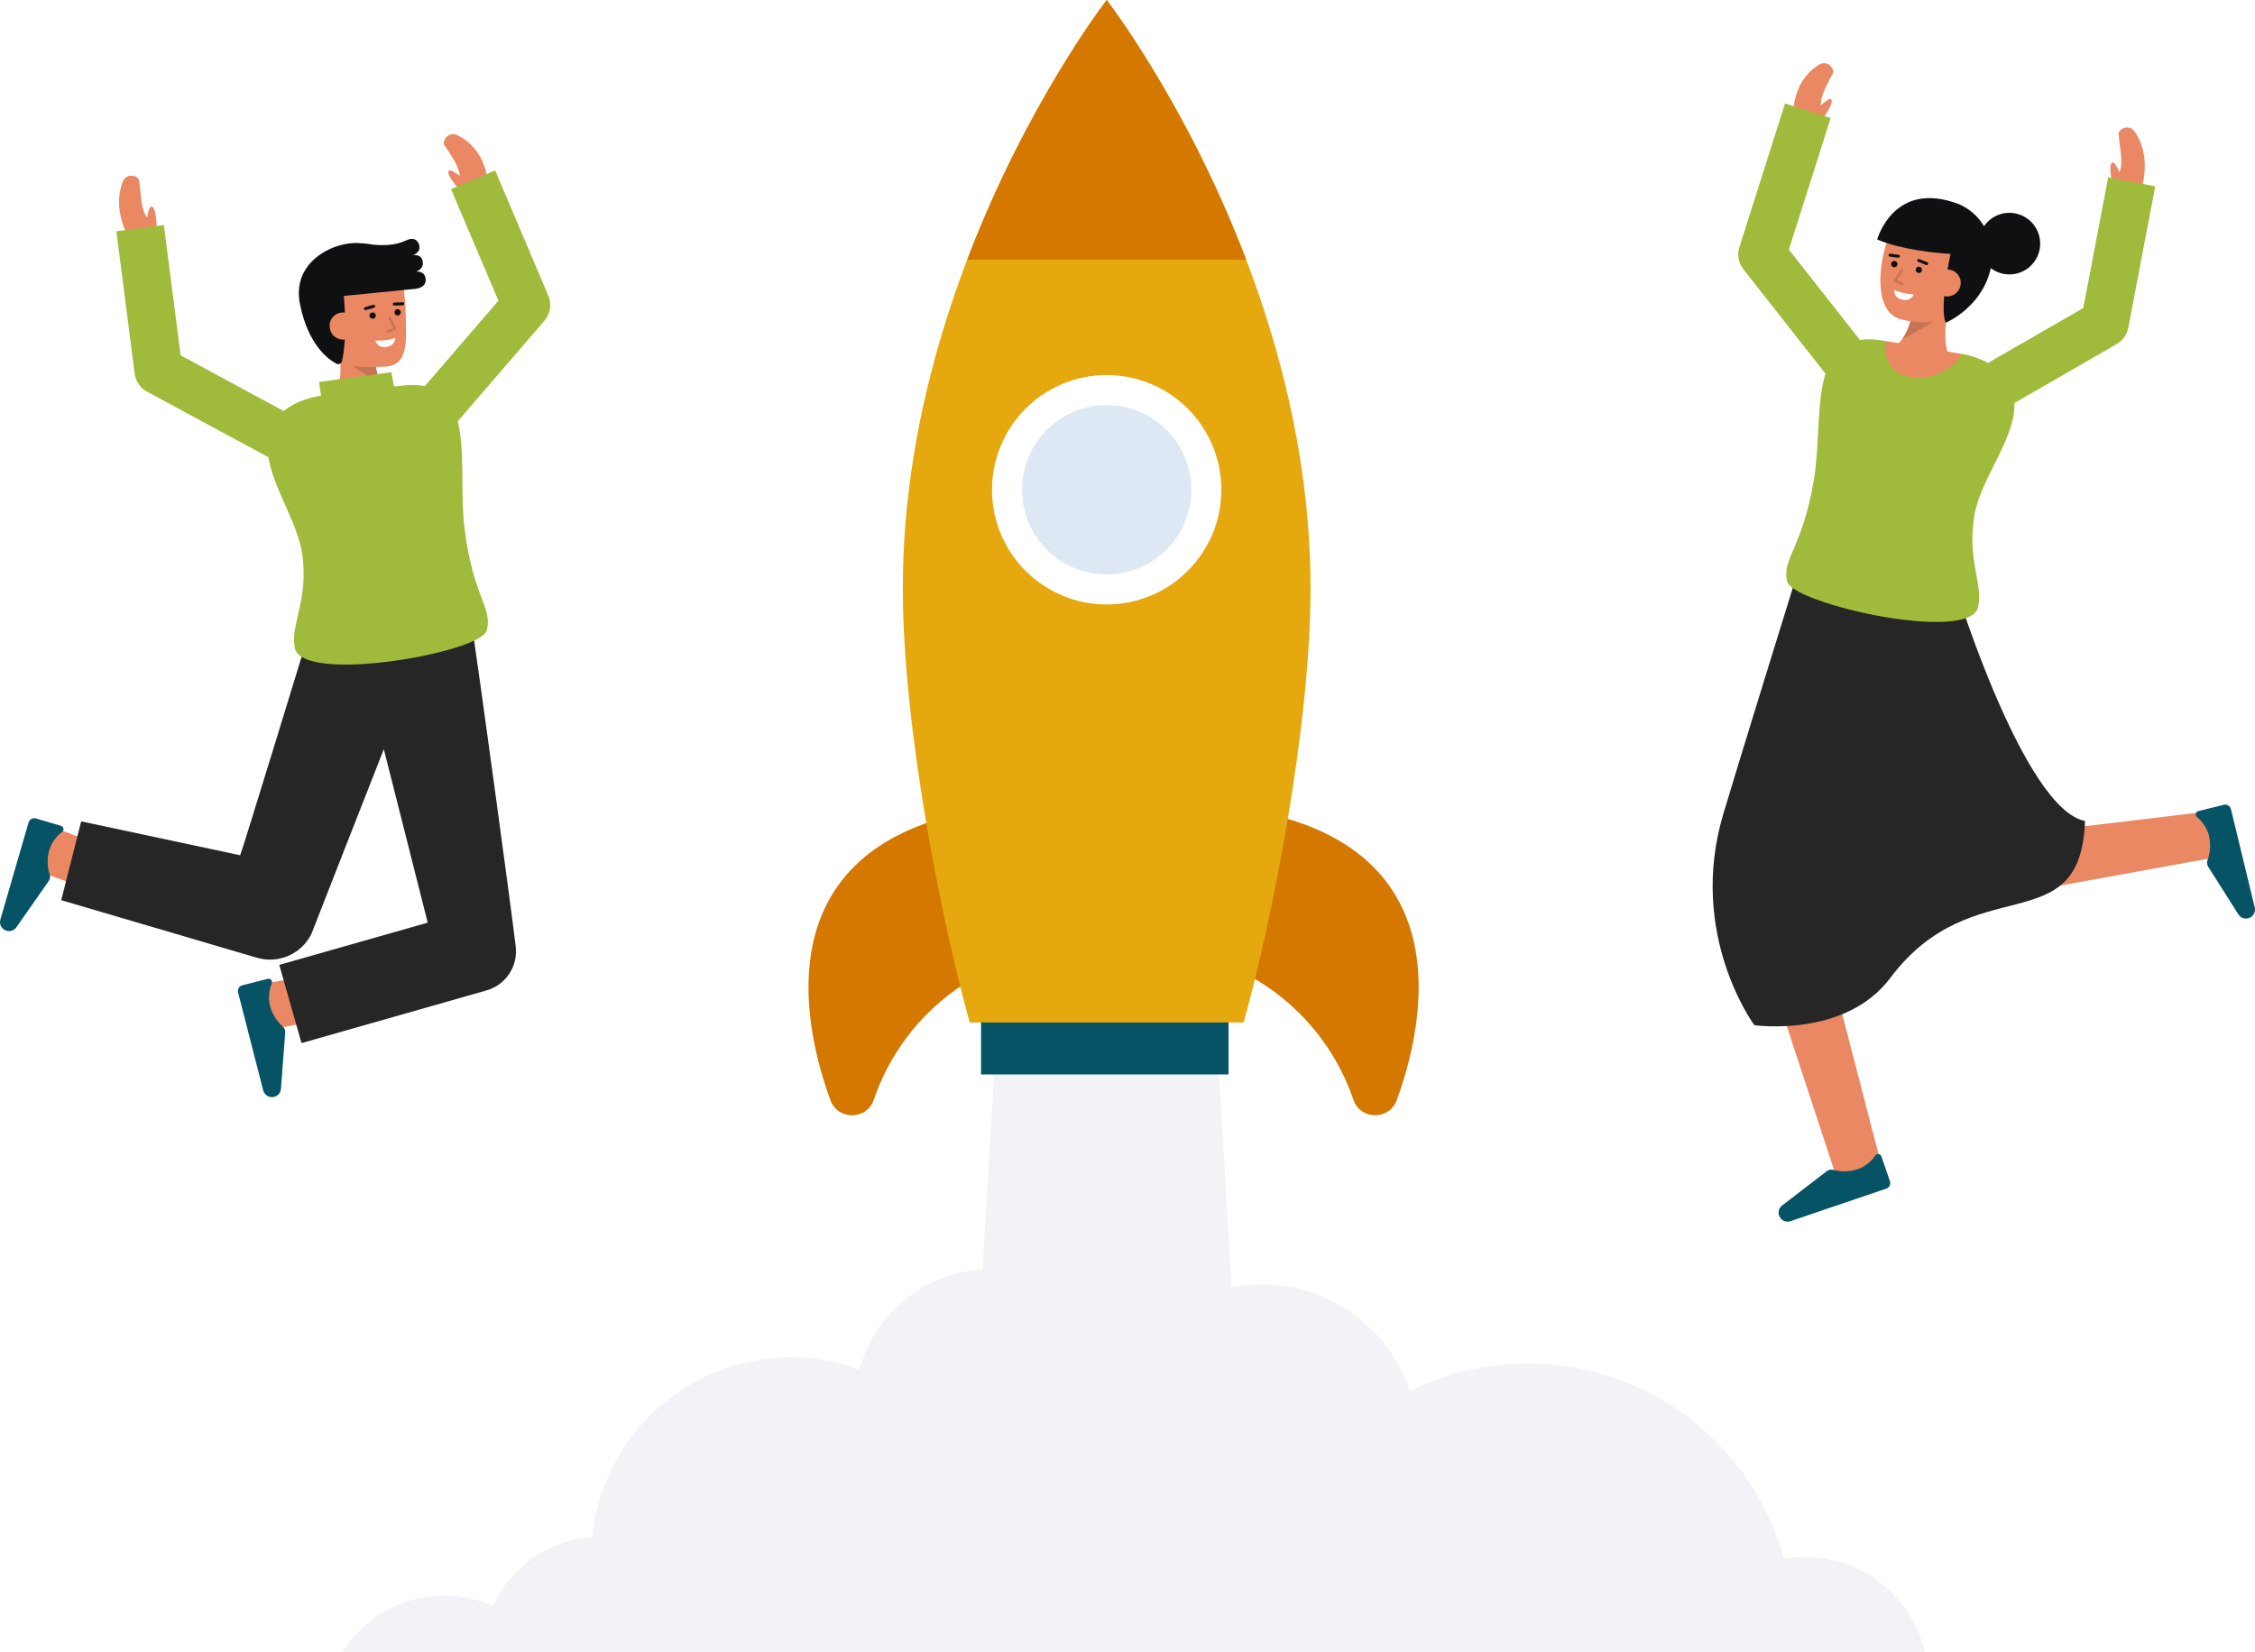
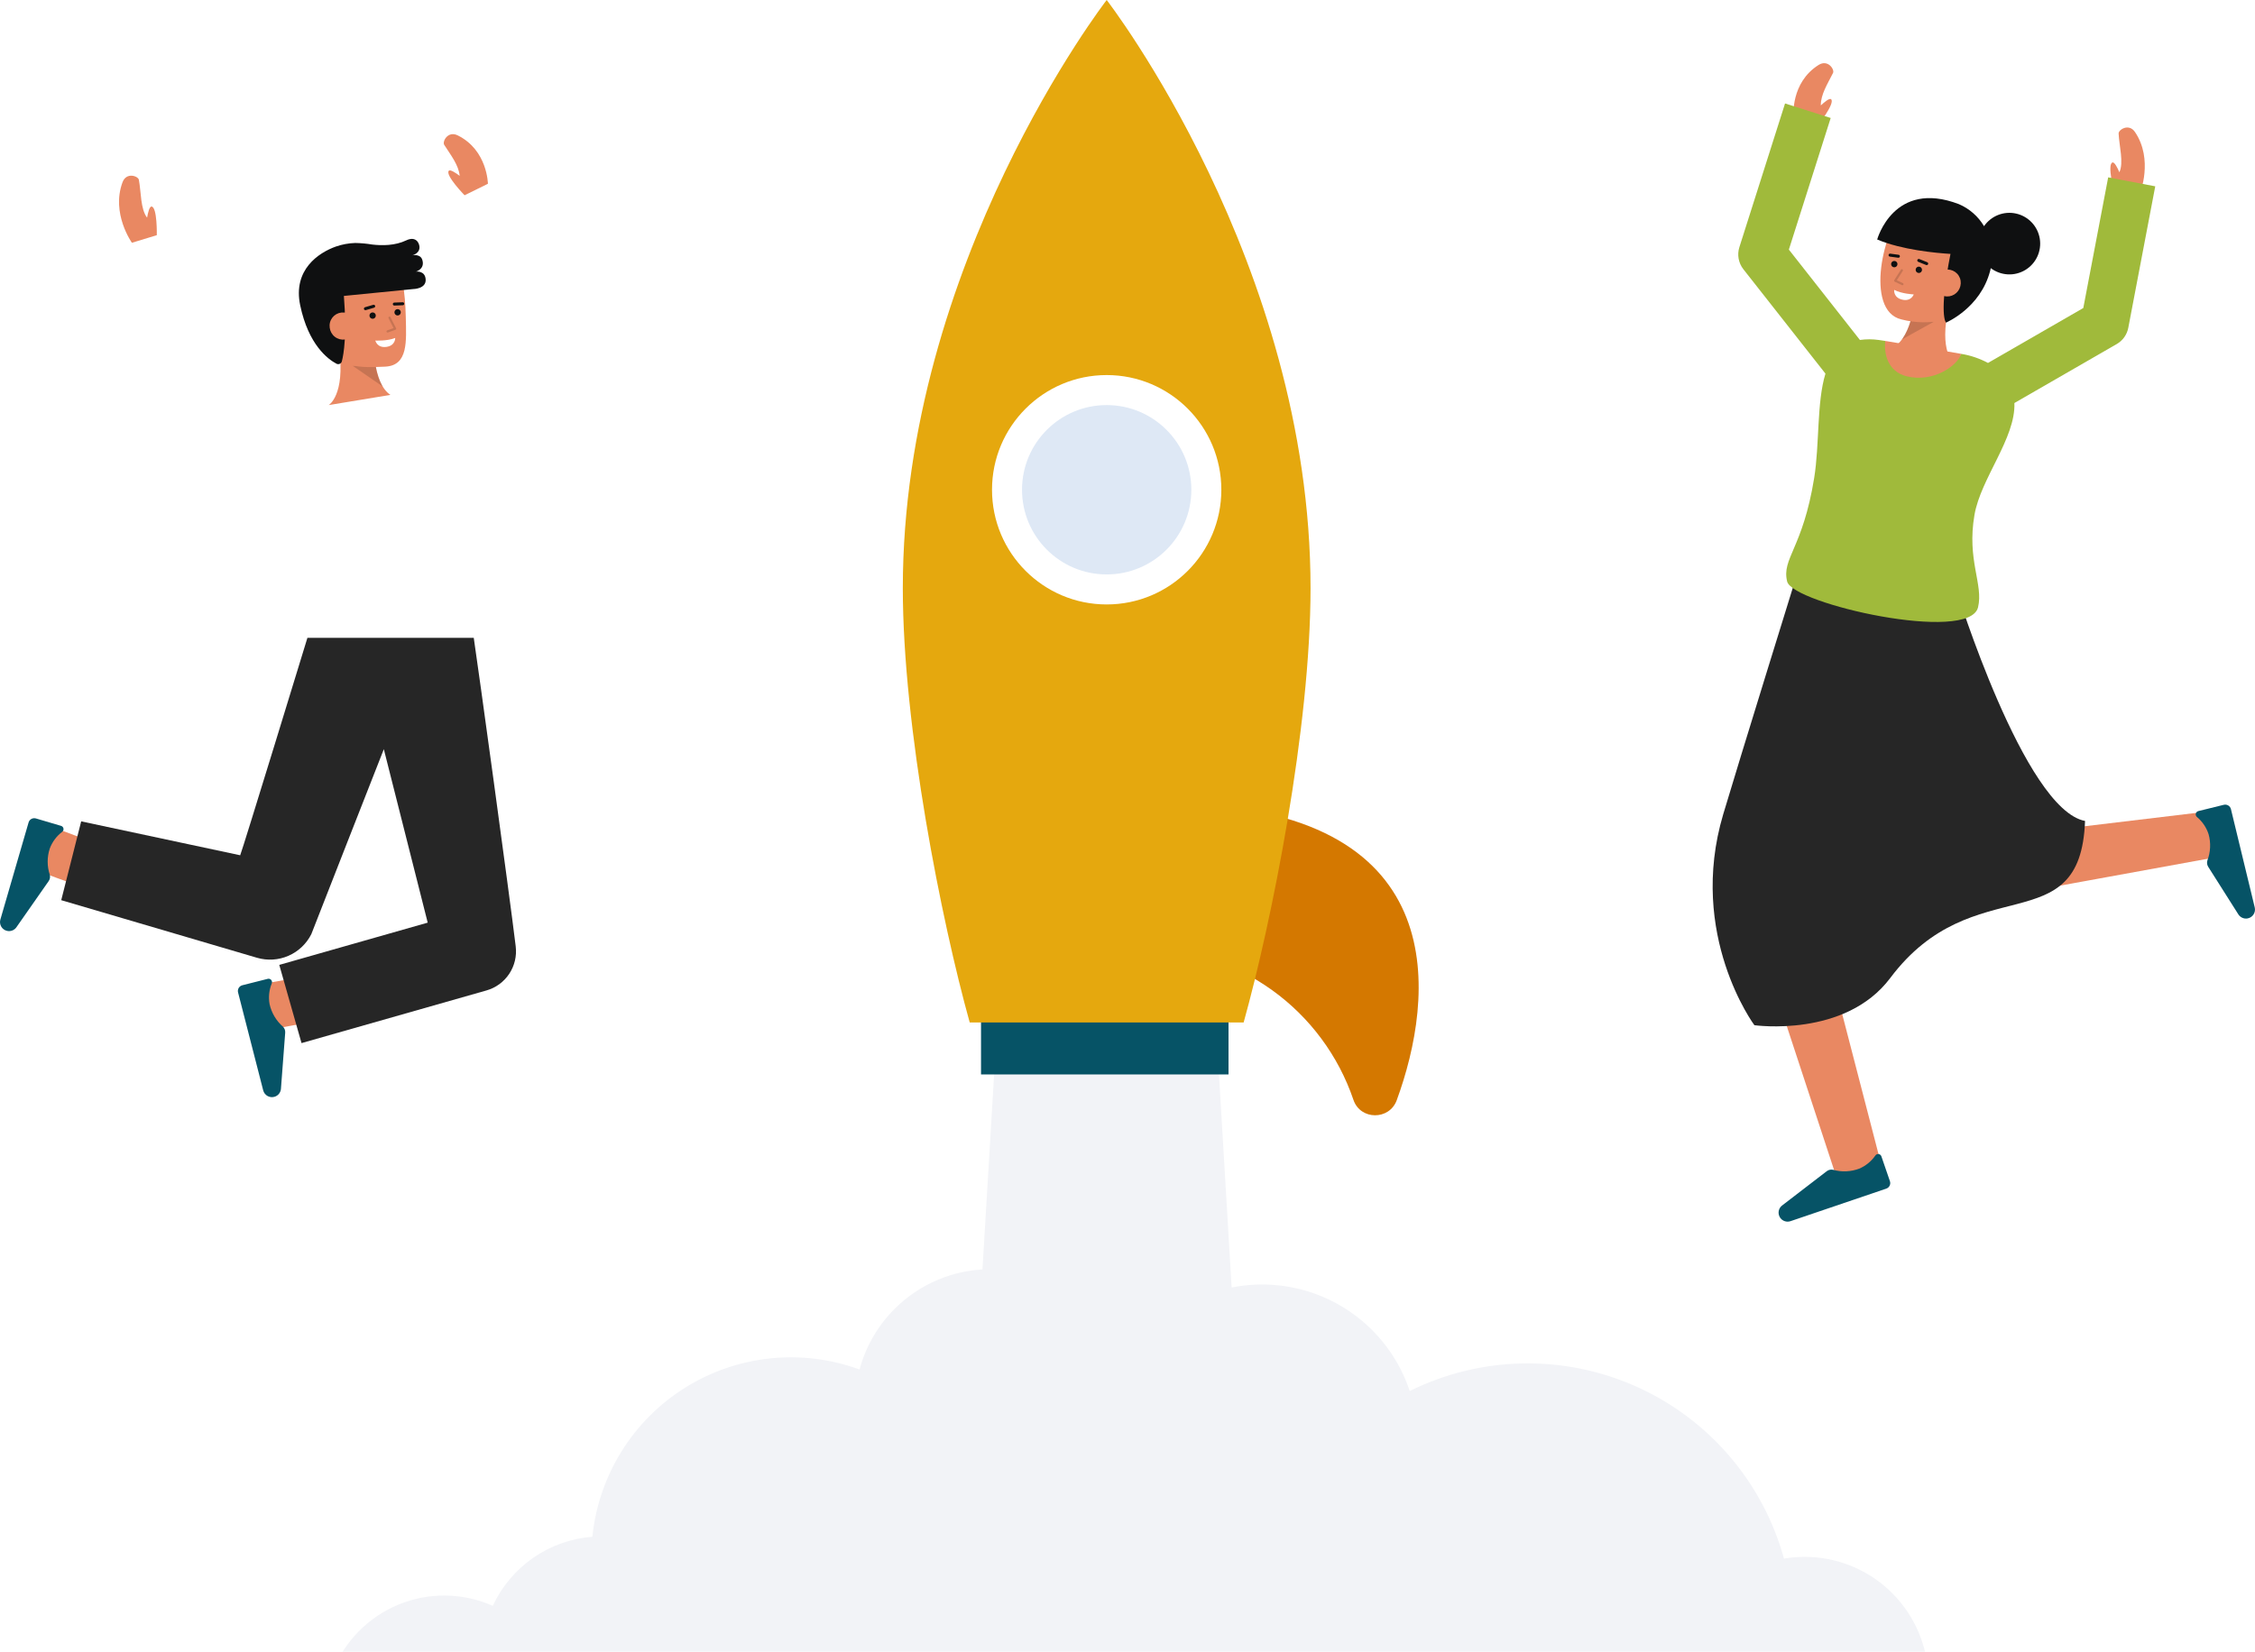
<svg xmlns="http://www.w3.org/2000/svg" width="449" height="329" viewBox="0 0 449 329" fill="none">
  <g clip-path="url(#clip0_4280_3828)">
-     <path d="M216.16 188.834C206.853 188.834 197.78 191.749 190.213 197.17C182.646 202.591 176.965 210.246 173.967 219.062C172.589 223.121 166.825 223.157 165.35 219.131C157.883 198.736 153.802 162.282 206.865 160.073C231.452 159.05 230.494 188.834 216.16 188.834Z" fill="#D47800" />
    <path d="M227.297 188.834C236.604 188.834 245.677 191.749 253.244 197.17C260.811 202.591 266.492 210.247 269.49 219.062C270.868 223.121 276.632 223.157 278.107 219.131C285.574 198.736 289.655 162.282 236.592 160.073C212.006 159.05 212.964 188.834 227.297 188.834Z" fill="#D47800" />
    <path d="M65.456 80.68C65.456 80.68 68.746 78.721 67.539 69.553L74.455 67.915C74.455 67.915 74.077 76.206 77.736 78.652L65.456 80.68Z" fill="#E98862" />
    <g opacity="0.15">
      <path d="M76.222 76.997L70.205 72.844L74.757 72.572C74.966 74.126 75.463 75.626 76.222 76.997Z" fill="black" />
    </g>
    <path d="M63.403 66.179C64.023 68.948 65.678 71.519 68.183 72.298C71.158 73.225 73.327 73.191 76.697 73.025C81.295 72.799 80.907 68.007 80.798 63.166C80.689 58.305 80.047 53.117 78.146 51.514C74.352 48.317 63.81 50.98 62.792 56.691C62.267 59.645 62.812 63.544 63.403 66.179Z" fill="#E98862" />
    <path d="M82.822 54.097C82.822 54.097 84.685 53.584 84.077 51.73C83.674 50.501 82.092 50.855 82.092 50.855C82.092 50.855 83.589 50.505 83.524 49.184C83.483 48.352 82.775 46.975 80.888 47.875C78.675 48.931 76.091 48.937 74.114 48.704C72.993 48.516 71.86 48.412 70.723 48.394H70.718C69.414 48.436 68.125 48.674 66.892 49.099C63.44 50.321 58.291 53.726 59.77 60.797C61.419 68.688 65.299 71.546 66.987 72.438C67.087 72.492 67.198 72.522 67.311 72.527C67.425 72.532 67.538 72.51 67.642 72.465C67.746 72.419 67.838 72.351 67.912 72.264C67.985 72.178 68.038 72.076 68.067 71.966C68.46 70.453 69.077 66.663 68.471 58.94C79.216 57.881 82.307 57.568 82.307 57.568C82.307 57.568 84.847 57.538 84.757 55.686C84.666 53.834 82.822 54.097 82.822 54.097Z" fill="#0F1011" />
    <path d="M74.197 63.49C74.547 63.49 74.83 63.207 74.83 62.856C74.83 62.506 74.547 62.222 74.197 62.222C73.847 62.222 73.563 62.506 73.563 62.856C73.563 63.207 73.847 63.49 74.197 63.49Z" fill="#0F1011" />
    <path d="M79.171 62.835C79.521 62.835 79.805 62.551 79.805 62.201C79.805 61.85 79.521 61.566 79.171 61.566C78.821 61.566 78.537 61.85 78.537 62.201C78.537 62.551 78.821 62.835 79.171 62.835Z" fill="#0F1011" />
    <path d="M78.508 60.859C78.431 60.858 78.357 60.827 78.303 60.772C78.248 60.717 78.216 60.644 78.215 60.566C78.214 60.489 78.242 60.414 78.295 60.358C78.348 60.301 78.42 60.267 78.497 60.263L80.175 60.202C80.215 60.198 80.255 60.203 80.292 60.216C80.33 60.229 80.364 60.249 80.393 60.276C80.422 60.303 80.445 60.336 80.461 60.373C80.477 60.409 80.485 60.449 80.484 60.488C80.487 60.567 80.459 60.644 80.405 60.702C80.351 60.76 80.277 60.794 80.198 60.797L78.52 60.858L78.508 60.859Z" fill="#0F1011" />
    <path d="M72.759 61.777C72.687 61.777 72.618 61.751 72.564 61.704C72.509 61.657 72.474 61.592 72.463 61.521C72.453 61.45 72.469 61.377 72.508 61.317C72.547 61.257 72.606 61.212 72.675 61.192L74.309 60.713C74.347 60.7 74.388 60.695 74.428 60.699C74.468 60.702 74.506 60.713 74.542 60.731C74.578 60.75 74.609 60.776 74.634 60.806C74.66 60.837 74.679 60.873 74.69 60.912C74.701 60.95 74.705 60.991 74.7 61.031C74.695 61.07 74.683 61.109 74.663 61.144C74.643 61.178 74.616 61.209 74.584 61.233C74.552 61.257 74.516 61.275 74.477 61.285L72.843 61.766C72.816 61.774 72.787 61.777 72.759 61.777Z" fill="#0F1011" />
    <path d="M70.979 64.568C71.031 64.921 71.012 65.281 70.924 65.626C70.835 65.971 70.679 66.295 70.464 66.579C70.249 66.864 69.98 67.103 69.672 67.282C69.364 67.461 69.024 67.577 68.67 67.624C68.317 67.67 67.958 67.646 67.615 67.552C67.271 67.459 66.949 67.298 66.668 67.078C66.387 66.859 66.153 66.586 65.978 66.276C65.803 65.965 65.692 65.623 65.651 65.269C65.599 64.918 65.618 64.56 65.707 64.216C65.796 63.873 65.953 63.551 66.168 63.27C66.384 62.988 66.654 62.753 66.963 62.578C67.272 62.404 67.612 62.293 67.964 62.252C69.874 62.098 70.785 63.096 70.979 64.568Z" fill="#E98862" />
    <g opacity="0.15">
      <path d="M77.169 66.231C77.118 66.231 77.068 66.213 77.028 66.18C76.989 66.147 76.963 66.101 76.954 66.05C76.945 66 76.954 65.948 76.98 65.903C77.006 65.859 77.046 65.825 77.095 65.807L78.363 65.348L77.364 63.385C77.349 63.36 77.34 63.331 77.336 63.302C77.333 63.272 77.335 63.242 77.344 63.214C77.352 63.185 77.367 63.159 77.385 63.136C77.404 63.113 77.428 63.095 77.454 63.081C77.481 63.068 77.51 63.06 77.539 63.058C77.569 63.056 77.599 63.06 77.627 63.07C77.655 63.08 77.68 63.095 77.702 63.115C77.724 63.136 77.741 63.16 77.753 63.187L78.865 65.37C78.88 65.398 78.888 65.428 78.889 65.46C78.891 65.491 78.886 65.522 78.875 65.551C78.863 65.58 78.846 65.606 78.823 65.628C78.801 65.649 78.774 65.666 78.745 65.677L77.244 66.22C77.22 66.228 77.195 66.232 77.169 66.231Z" fill="black" />
    </g>
    <path d="M74.735 67.83C74.735 67.83 77.084 67.962 78.693 67.309C78.693 67.309 78.756 68.849 76.915 69.092C75.073 69.334 74.735 67.83 74.735 67.83Z" fill="white" />
    <path d="M92.501 38.891L97.15 36.603C97.15 36.603 97.073 29.898 91.137 26.963C89.168 25.99 88.035 28.198 88.443 28.839C89.792 30.956 91.33 32.874 91.526 35.023C90.743 34.43 89.624 33.682 89.353 34.025C88.638 34.925 92.501 38.891 92.501 38.891Z" fill="#E98862" />
    <path d="M15.406 176.294C15.138 176.227 14.325 176.023 6.657 173.108L9.921 164.517C13.171 165.753 17.083 167.208 17.734 167.405C17.691 167.392 17.658 167.384 17.63 167.377L15.406 176.294Z" fill="#E98862" />
    <path d="M0.072 183.148C0.003 183.385 -0.016 183.634 0.015 183.879C0.047 184.124 0.129 184.36 0.256 184.572C0.383 184.784 0.552 184.968 0.753 185.112C0.954 185.255 1.183 185.356 1.424 185.407C1.759 185.478 2.108 185.452 2.428 185.332C2.749 185.212 3.029 185.002 3.234 184.728L9.695 175.482C9.819 175.303 9.903 175.099 9.942 174.884C9.98 174.669 9.971 174.448 9.916 174.237C9.354 172.538 9.352 170.703 9.909 169.002C10.398 167.693 11.245 166.548 12.353 165.697C12.459 165.625 12.543 165.524 12.594 165.406C12.644 165.288 12.661 165.158 12.641 165.031C12.621 164.905 12.565 164.786 12.48 164.69C12.396 164.593 12.285 164.523 12.162 164.487L7.147 163.007C6.999 162.963 6.844 162.949 6.691 162.966C6.538 162.982 6.389 163.029 6.254 163.103C6.118 163.177 5.999 163.277 5.902 163.397C5.806 163.518 5.734 163.656 5.691 163.804L0.072 183.148Z" fill="#065366" />
    <path d="M52.966 205.174L51.403 196.114C54.829 195.522 58.936 194.782 59.597 194.619C59.553 194.629 59.521 194.64 59.494 194.648L62.115 203.458C61.853 203.537 61.047 203.776 52.966 205.174Z" fill="#E98862" />
    <path d="M52.407 217.169C52.469 217.409 52.579 217.633 52.731 217.828C52.884 218.022 53.074 218.184 53.291 218.302C53.509 218.419 53.748 218.491 53.994 218.512C54.24 218.533 54.488 218.504 54.722 218.425C55.047 218.315 55.333 218.115 55.548 217.848C55.762 217.581 55.896 217.259 55.934 216.918L56.788 205.67C56.803 205.453 56.772 205.234 56.696 205.03C56.619 204.825 56.499 204.64 56.344 204.486C54.997 203.31 54.061 201.732 53.676 199.984C53.431 198.609 53.577 197.192 54.098 195.896C54.152 195.78 54.173 195.651 54.157 195.523C54.14 195.396 54.088 195.276 54.007 195.177C53.925 195.078 53.816 195.004 53.694 194.965C53.572 194.925 53.442 194.921 53.317 194.953L48.248 196.233C48.099 196.271 47.958 196.338 47.835 196.43C47.711 196.523 47.607 196.638 47.528 196.771C47.449 196.904 47.398 197.051 47.376 197.203C47.354 197.356 47.362 197.512 47.401 197.661L52.407 217.169Z" fill="#065366" />
    <path d="M102.686 188.519L102.642 188.149C101.492 178.585 95.087 131.964 94.331 127.035H61.211C61.211 127.035 48.324 169.175 47.825 170.343L16.166 163.589L12.192 179.287L51.172 190.757C53.241 191.364 55.457 191.226 57.434 190.365C59.412 189.505 61.024 187.977 61.99 186.048C61.99 186.048 76.141 149.88 76.425 149.214L85.162 183.761L55.608 192.177L60.038 207.752L96.874 197.262C98.724 196.735 100.325 195.565 101.39 193.962C102.455 192.36 102.915 190.43 102.686 188.519Z" fill="#262626" />
    <path d="M31.221 46.84L26.266 48.351C26.266 48.351 22.078 42.489 24.402 36.286C25.172 34.229 27.508 35.064 27.65 35.811C28.113 38.279 27.962 41.649 29.289 43.351C29.455 42.382 29.76 41.071 30.192 41.135C31.33 41.304 31.221 46.84 31.221 46.84Z" fill="#E98862" />
-     <path d="M109.183 58.9L98.589 33.945L89.81 37.676L99.245 59.898L84.591 76.9C83.344 76.668 82.07 76.613 80.807 76.737C80.536 76.759 80.098 76.808 79.53 76.869C79.214 76.904 78.85 76.947 78.459 76.993L77.919 74.13L63.52 76.072L63.917 78.819C60.832 79.279 58.271 80.386 56.498 81.867L35.965 70.773L32.626 44.827L23.166 46.046L26.818 74.419C26.914 75.17 27.188 75.887 27.617 76.511C28.045 77.135 28.616 77.648 29.282 78.007L53.434 91.057C54.445 97.334 59.42 104.346 60.225 110.656C61.389 119.777 57.789 124.39 58.686 129.029C60.103 136.324 95.605 130.027 96.891 125.615C98.216 121.063 94.074 118.897 92.442 104.778C91.665 98.06 92.633 89.747 91.142 83.912L108.406 63.882C108.988 63.207 109.369 62.383 109.506 61.502C109.644 60.622 109.532 59.72 109.183 58.9Z" fill="#A0BA3B" />
    <path d="M442.065 170.582L404.927 177.353C403.827 177.554 402.693 177.438 401.656 177.018C400.62 176.597 399.724 175.891 399.074 174.98L398.795 174.587L382.374 151.527L397.028 143.063L407.261 165.501L440.709 161.493L442.065 170.582Z" fill="#E98862" />
    <path d="M448.949 180.73C449.007 180.97 449.015 181.22 448.972 181.463C448.929 181.706 448.837 181.939 448.701 182.145C448.564 182.351 448.387 182.526 448.179 182.661C447.972 182.795 447.739 182.885 447.496 182.926C447.158 182.982 446.811 182.94 446.496 182.805C446.181 182.67 445.911 182.449 445.718 182.166L439.682 172.637C439.566 172.452 439.491 172.244 439.462 172.028C439.434 171.811 439.452 171.591 439.517 171.383C440.155 169.71 440.241 167.877 439.761 166.153C439.331 164.824 438.537 163.642 437.469 162.743C437.366 162.666 437.287 162.561 437.242 162.441C437.196 162.321 437.185 162.191 437.211 162.065C437.237 161.939 437.298 161.823 437.387 161.731C437.476 161.638 437.589 161.573 437.714 161.543L442.791 160.291C442.94 160.254 443.096 160.247 443.248 160.271C443.401 160.294 443.547 160.347 443.679 160.427C443.811 160.507 443.925 160.613 444.017 160.737C444.108 160.862 444.173 161.003 444.21 161.153L448.949 180.73Z" fill="#065366" />
    <path d="M361.411 181.149L374.869 233.072L366.055 235.661L349.323 184.751L361.411 181.149Z" fill="#E98862" />
    <path d="M356.513 243.22C356.279 243.3 356.032 243.33 355.786 243.309C355.539 243.288 355.3 243.217 355.083 243.1C354.865 242.982 354.675 242.821 354.522 242.627C354.37 242.432 354.259 242.208 354.197 241.969C354.112 241.637 354.122 241.288 354.228 240.963C354.334 240.637 354.53 240.348 354.794 240.131L363.739 233.259C363.913 233.127 364.113 233.034 364.326 232.986C364.538 232.938 364.759 232.937 364.973 232.983C366.694 233.469 368.526 233.39 370.2 232.757C371.485 232.21 372.59 231.312 373.39 230.167C373.457 230.058 373.554 229.97 373.669 229.914C373.785 229.858 373.914 229.835 374.041 229.85C374.169 229.864 374.29 229.915 374.39 229.995C374.49 230.076 374.565 230.183 374.606 230.304L376.307 235.25C376.358 235.396 376.378 235.55 376.369 235.704C376.359 235.858 376.319 236.009 376.252 236.147C376.184 236.286 376.089 236.41 375.973 236.512C375.857 236.613 375.722 236.691 375.576 236.741L356.513 243.22Z" fill="#065366" />
    <path d="M357.829 114.299C357.829 114.299 346.273 151.546 343.114 162.179C335.967 186.23 349.322 204.187 349.322 204.187C349.322 204.187 367.388 206.766 376.372 194.79C392.986 172.641 414.249 188.056 415.161 163.509C403.066 161.225 389.5 117.351 389.5 117.351L357.829 114.299Z" fill="#262626" />
    <path d="M361.976 24.94L357.118 23.142C357.118 23.142 356.505 16.466 362.109 12.935C363.966 11.765 365.321 13.845 364.981 14.524C363.856 16.769 362.523 18.835 362.549 20.993C363.267 20.322 364.303 19.463 364.609 19.776C365.411 20.6 361.976 24.94 361.976 24.94Z" fill="#E98862" />
    <path d="M420.929 38.154L426.099 38.473C426.099 38.473 428.811 31.799 425.112 26.304C423.887 24.483 421.806 25.838 421.843 26.596C421.965 29.105 422.893 32.348 421.998 34.311C421.612 33.407 421.011 32.203 420.606 32.366C419.538 32.795 420.929 38.154 420.929 38.154Z" fill="#E98862" />
    <path d="M429.138 37.108L423.771 65.284C423.642 65.959 423.37 66.597 422.972 67.157C422.574 67.717 422.06 68.184 421.466 68.527L401.094 80.269C401.357 87.263 394.414 95.242 393.146 102.529C391.572 111.588 394.961 116.359 393.855 120.954C392.109 128.18 356.927 120.28 355.842 115.811C354.721 111.212 358.96 109.229 361.226 95.202C362.307 88.523 361.716 80.177 363.47 74.413L347.128 53.625C346.648 53.013 346.324 52.292 346.185 51.526C346.046 50.761 346.097 49.973 346.332 49.231L355.426 20.608L364.516 23.496L356.187 49.712L370.333 67.709C371.589 67.532 372.863 67.535 374.118 67.717C374.388 67.752 374.826 67.818 375.39 67.906C375.093 70.299 389.769 72.847 390.504 70.479C392.368 70.783 394.17 71.394 395.836 72.287L414.812 61.349L419.768 35.322L429.138 37.108Z" fill="#A0BA3B" />
    <path d="M390.504 70.479C389.769 72.847 384.944 76.234 379.704 74.96C375.776 74.011 375.093 70.299 375.39 67.906C378.439 68.387 385.268 69.564 390.491 70.475C390.493 70.474 390.496 70.475 390.498 70.475C390.5 70.476 390.502 70.477 390.504 70.479Z" fill="#E98862" />
    <path d="M247.953 302.215L193.007 296.563L205.207 92.514H235.504L247.953 302.215Z" fill="#F2F3F7" />
    <g filter="url(#filter0_d_4280_3828)">
      <path d="M359.329 306.08C357.95 306.081 356.573 306.197 355.213 306.426C353.14 298.9 349.43 291.926 344.348 286.003C339.266 280.08 332.938 275.355 325.817 272.166C318.696 268.976 310.958 267.402 303.157 267.554C295.357 267.707 287.686 269.584 280.696 273.05C278.752 267.19 275.102 262.045 270.215 258.275C265.328 254.506 259.426 252.283 253.267 251.893C247.109 251.503 240.974 252.964 235.651 256.087C230.327 259.21 226.059 263.854 223.392 269.422C221.976 263.537 218.62 258.301 213.865 254.558C209.111 250.815 203.235 248.784 197.185 248.791C196.525 248.791 195.873 248.812 195.226 248.861C189.645 249.269 184.33 251.404 180.016 254.97C175.702 258.535 172.604 263.355 171.149 268.761C165.464 266.678 159.377 265.922 153.355 266.551C147.333 267.181 141.534 269.179 136.401 272.393C131.268 275.607 126.938 279.952 123.74 285.096C120.542 290.241 118.561 296.048 117.949 302.075C113.721 302.4 109.655 303.846 106.17 306.264C102.686 308.681 99.907 311.983 98.12 315.831C95.169 314.523 91.984 313.827 88.757 313.785C85.53 313.743 82.327 314.355 79.344 315.586C76.36 316.817 73.656 318.64 71.397 320.946C69.137 323.251 67.368 325.991 66.196 329H383.913C383.475 322.776 380.694 316.95 376.132 312.696C371.57 308.443 365.565 306.078 359.329 306.08Z" fill="#F2F3F7" />
    </g>
    <path d="M244.613 197.701H195.335V213.995H244.613V197.701Z" fill="#065366" />
    <path d="M260.946 117.148C260.946 144.921 253.221 183.562 247.626 203.642H193.083C187.488 183.562 179.763 144.921 179.763 117.148C179.763 52.449 220.357 0 220.357 0C220.357 0 260.946 52.449 260.946 117.148Z" fill="#E5A80E" />
    <path d="M220.354 120.387C232.963 120.387 243.185 110.16 243.185 97.544C243.185 84.928 232.963 74.701 220.354 74.701C207.745 74.701 197.523 84.928 197.523 97.544C197.523 110.16 207.745 120.387 220.354 120.387Z" fill="white" />
    <path d="M220.354 114.408C229.663 114.408 237.21 106.858 237.21 97.544C237.21 88.23 229.663 80.679 220.354 80.679C211.045 80.679 203.498 88.23 203.498 97.544C203.498 106.858 211.045 114.408 220.354 114.408Z" fill="#DEE8F5" />
-     <path d="M248.133 51.727H192.575C204.473 20.522 220.356 0 220.356 0C220.356 0 236.239 20.522 248.133 51.727Z" fill="#D47800" />
    <path d="M389.045 72.321C389.045 72.321 385.959 70.054 388.045 61.046L381.319 58.747C381.319 58.747 380.896 67.035 377.017 69.117L389.045 72.321Z" fill="#E98862" />
    <g opacity="0.15">
      <path d="M378.686 67.618L385.076 64.066L380.571 63.356C380.213 64.882 379.574 66.327 378.686 67.618Z" fill="black" />
    </g>
    <path d="M392.488 58.088C391.603 60.784 389.709 63.181 387.139 63.716C384.326 64.381 381.393 64.347 378.596 63.617C371.115 61.883 375.144 44.885 379.229 42.067C383.313 39.249 393.549 42.919 394.01 48.703C394.249 51.694 393.33 55.522 392.488 58.088Z" fill="#E98862" />
    <path d="M373.773 47.701C373.773 47.701 377.054 35.681 390.048 40.662C392.136 41.558 393.885 43.093 395.046 45.046C395.74 44.037 396.72 43.258 397.86 42.811C399.001 42.364 400.249 42.269 401.443 42.538C402.638 42.807 403.725 43.428 404.564 44.321C405.402 45.214 405.954 46.338 406.149 47.547C406.343 48.757 406.171 49.997 405.655 51.108C405.138 52.219 404.301 53.15 403.251 53.78C402.2 54.411 400.986 54.712 399.763 54.645C398.54 54.578 397.365 54.147 396.39 53.406C396.352 53.581 396.314 53.753 396.268 53.931C394.332 61.389 387.472 64.255 387.472 64.255C387.472 64.255 385.968 62.723 388.368 50.57C385.417 50.388 378.688 49.766 373.773 47.701Z" fill="#0F1011" />
    <path d="M382.065 54.371C382.415 54.371 382.699 54.088 382.699 53.737C382.699 53.387 382.415 53.103 382.065 53.103C381.715 53.103 381.431 53.387 381.431 53.737C381.431 54.088 381.715 54.371 382.065 54.371Z" fill="#0F1011" />
    <path d="M377.178 53.238C377.528 53.238 377.812 52.955 377.812 52.604C377.812 52.254 377.528 51.97 377.178 51.97C376.828 51.97 376.544 52.254 376.544 52.604C376.544 52.955 376.828 53.238 377.178 53.238Z" fill="#0F1011" />
    <path d="M377.995 51.334C377.982 51.335 377.968 51.335 377.955 51.334L376.293 51.11C376.215 51.099 376.144 51.058 376.096 50.995C376.048 50.933 376.027 50.853 376.037 50.775C376.048 50.697 376.089 50.626 376.152 50.578C376.215 50.53 376.294 50.509 376.372 50.519L378.037 50.743C378.111 50.754 378.179 50.792 378.226 50.85C378.273 50.909 378.297 50.983 378.292 51.058C378.287 51.133 378.254 51.203 378.199 51.255C378.145 51.306 378.073 51.335 377.998 51.336L377.995 51.334Z" fill="#0F1011" />
    <path d="M383.629 52.803C383.591 52.803 383.553 52.796 383.518 52.782L381.938 52.146C381.866 52.116 381.808 52.059 381.778 51.986C381.747 51.914 381.747 51.833 381.776 51.76C381.805 51.687 381.862 51.629 381.934 51.597C382.005 51.566 382.087 51.565 382.16 51.593L383.74 52.228C383.804 52.254 383.858 52.301 383.891 52.362C383.924 52.423 383.935 52.493 383.922 52.562C383.909 52.63 383.872 52.691 383.819 52.735C383.765 52.779 383.698 52.803 383.629 52.803Z" fill="#0F1011" />
    <path d="M381.048 58.636C381.048 58.636 378.697 58.54 377.158 57.734C377.158 57.734 376.947 59.261 378.757 59.681C380.567 60.101 381.048 58.636 381.048 58.636Z" fill="white" />
    <path d="M385.102 55.752C384.941 56.447 385.062 57.177 385.44 57.782C385.817 58.387 386.419 58.818 387.113 58.978C387.807 59.139 388.537 59.018 389.142 58.641C389.747 58.263 390.177 57.661 390.338 56.966C390.423 56.622 390.439 56.264 390.384 55.913C390.329 55.563 390.203 55.227 390.016 54.926C389.828 54.625 389.581 54.365 389.291 54.161C389.001 53.958 388.672 53.815 388.325 53.74C386.441 53.4 385.437 54.306 385.102 55.752Z" fill="#E98862" />
    <g opacity="0.15">
      <path d="M378.771 56.808C378.822 56.816 378.875 56.804 378.919 56.776C378.964 56.748 378.996 56.705 379.012 56.655C379.027 56.605 379.024 56.551 379.002 56.503C378.981 56.455 378.944 56.416 378.896 56.394L377.678 55.815L378.862 53.958C378.879 53.934 378.89 53.907 378.896 53.878C378.901 53.85 378.901 53.82 378.895 53.792C378.889 53.763 378.878 53.736 378.861 53.712C378.844 53.688 378.823 53.668 378.799 53.652C378.774 53.636 378.747 53.626 378.718 53.621C378.689 53.616 378.66 53.617 378.632 53.623C378.603 53.63 378.576 53.642 378.553 53.659C378.529 53.676 378.509 53.698 378.494 53.722L377.177 55.788C377.16 55.814 377.149 55.844 377.145 55.874C377.14 55.905 377.142 55.936 377.151 55.966C377.159 55.996 377.174 56.024 377.194 56.047C377.214 56.071 377.239 56.09 377.267 56.103L378.708 56.789C378.728 56.799 378.749 56.805 378.771 56.808Z" fill="black" />
    </g>
  </g>
  <defs>
    <filter id="filter0_d_4280_3828" x="62.196" y="248.791" width="325.717" height="88.21" filterUnits="userSpaceOnUse" color-interpolation-filters="sRGB">
      <feFlood flood-opacity="0" result="BackgroundImageFix" />
      <feColorMatrix in="SourceAlpha" type="matrix" values="0 0 0 0 0 0 0 0 0 0 0 0 0 0 0 0 0 0 127 0" result="hardAlpha" />
      <feOffset dy="4" />
      <feGaussianBlur stdDeviation="2" />
      <feComposite in2="hardAlpha" operator="out" />
      <feColorMatrix type="matrix" values="0 0 0 0 0 0 0 0 0 0 0 0 0 0 0 0 0 0 0.25 0" />
      <feBlend mode="normal" in2="BackgroundImageFix" result="effect1_dropShadow_4280_3828" />
      <feBlend mode="normal" in="SourceGraphic" in2="effect1_dropShadow_4280_3828" result="shape" />
    </filter>
    <clipPath id="clip0_4280_3828">
      <rect width="449" height="329" fill="white" />
    </clipPath>
  </defs>
</svg>